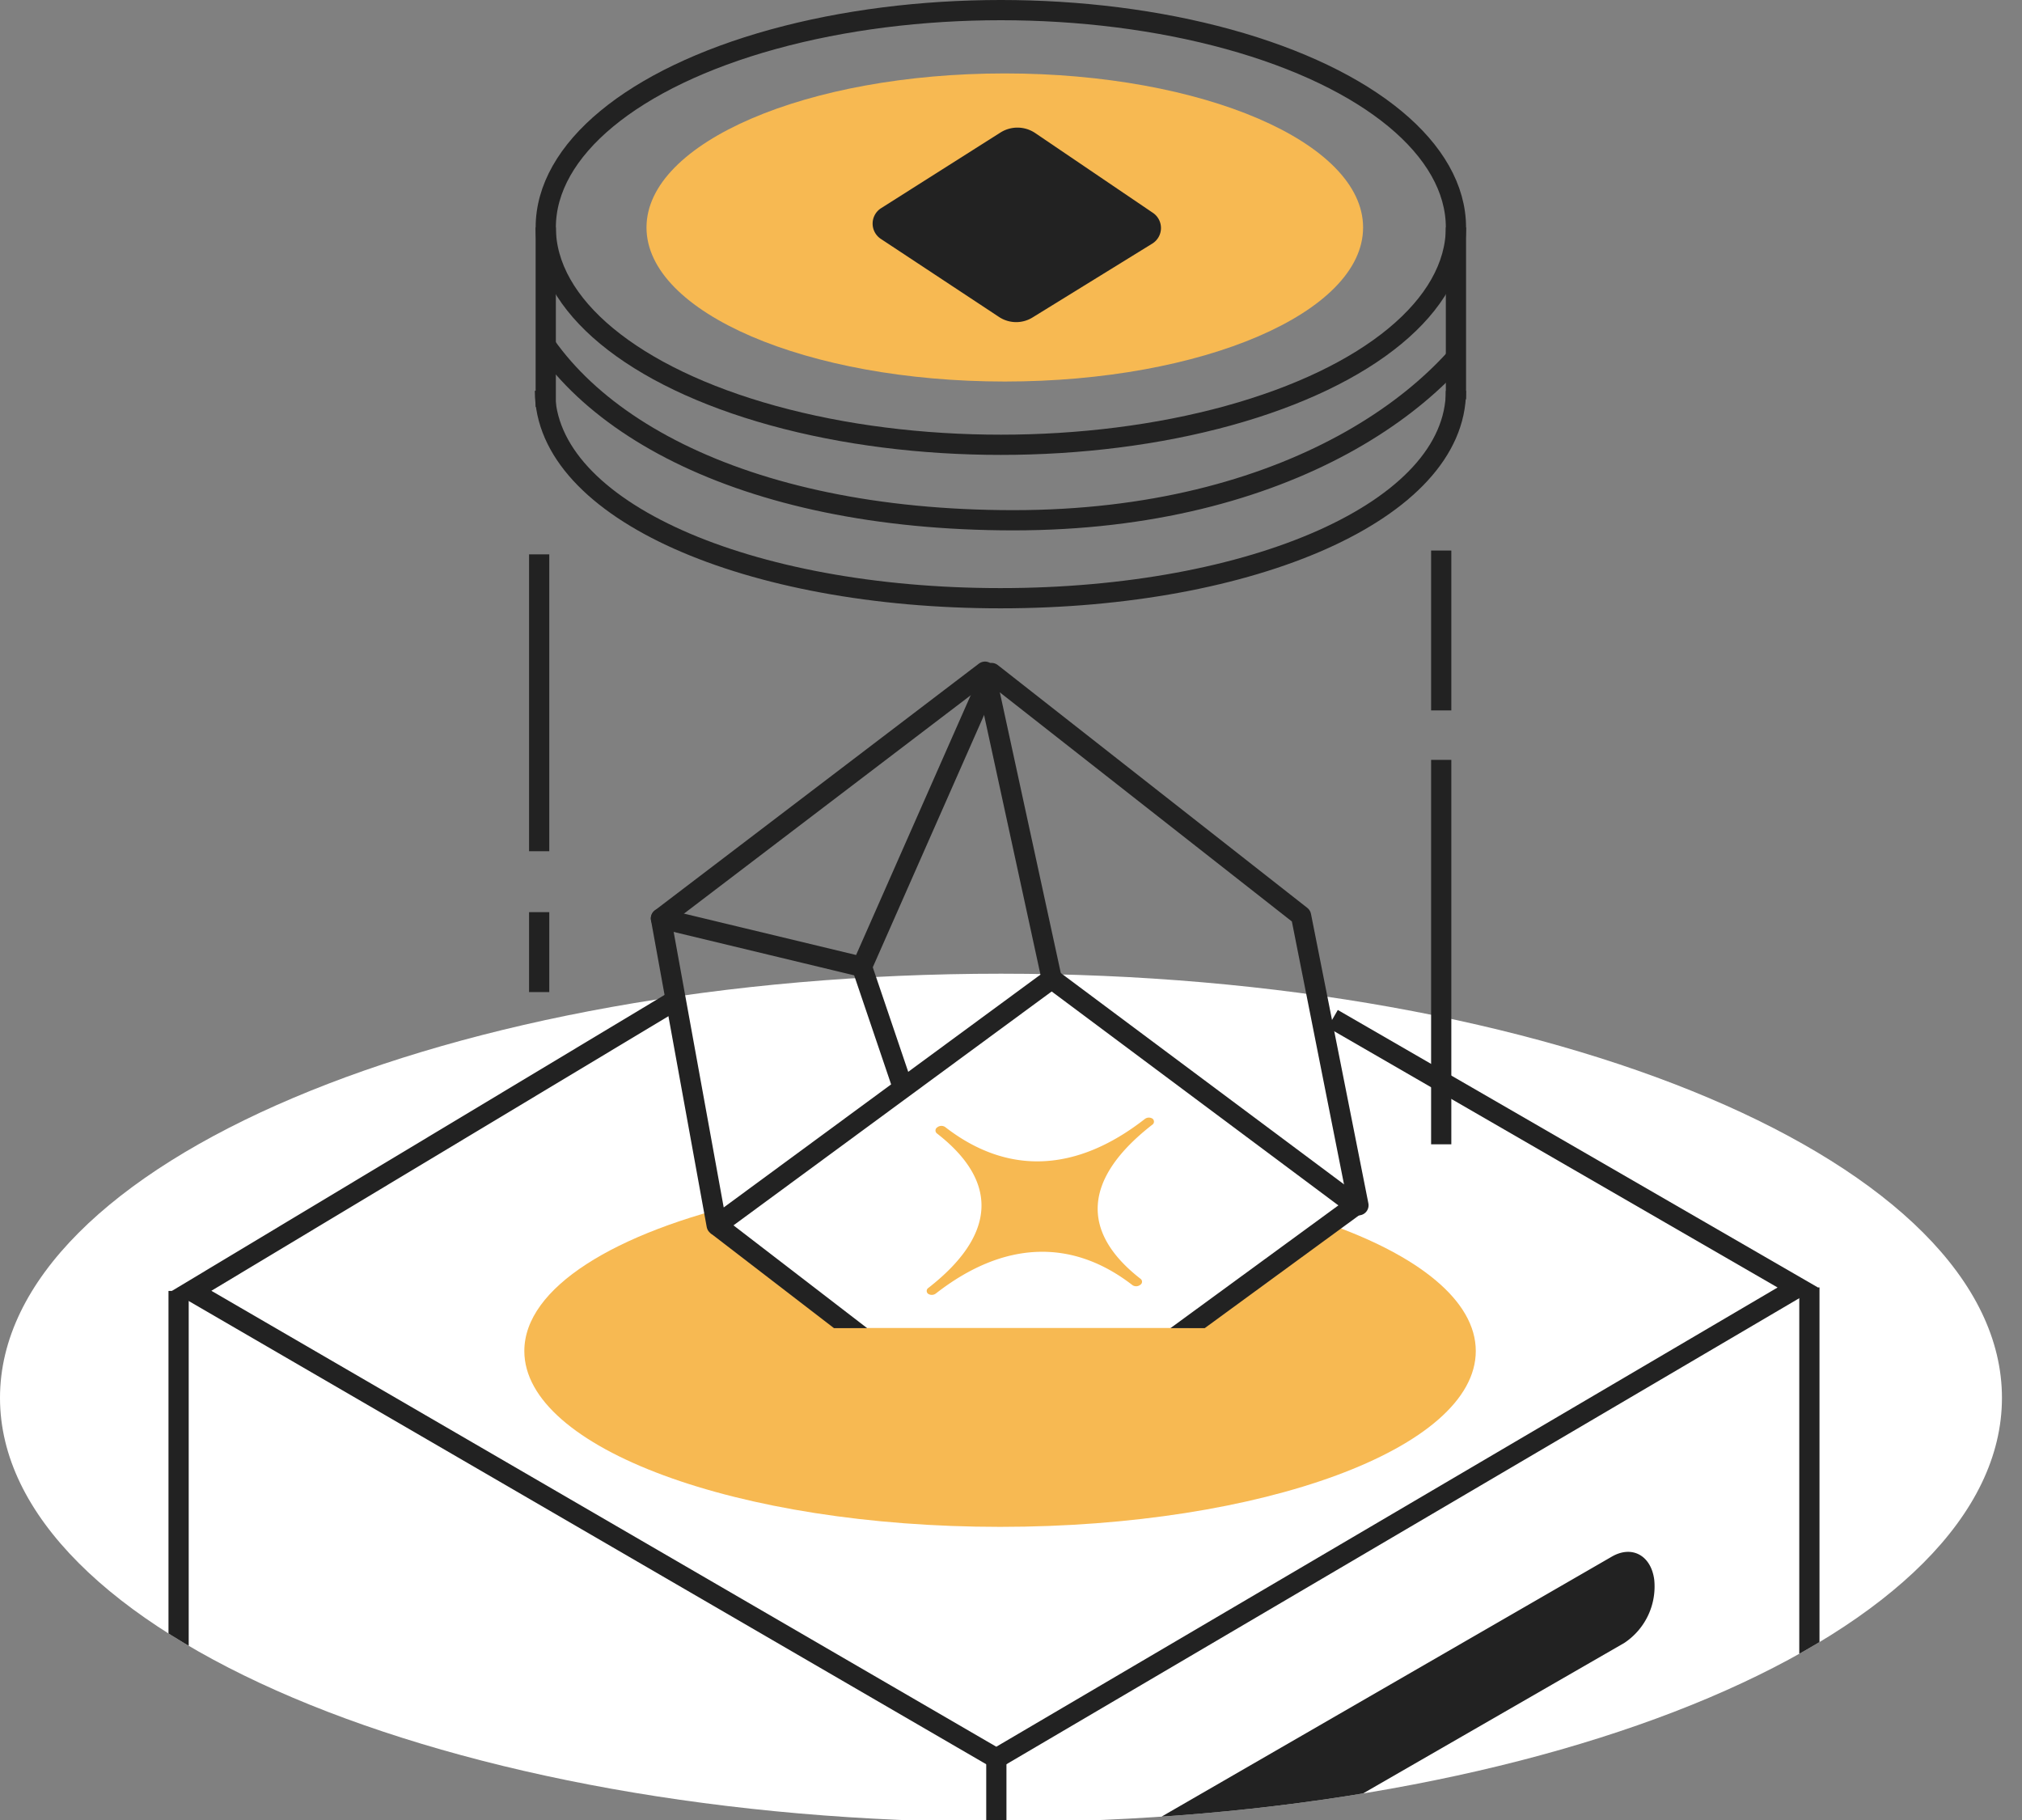
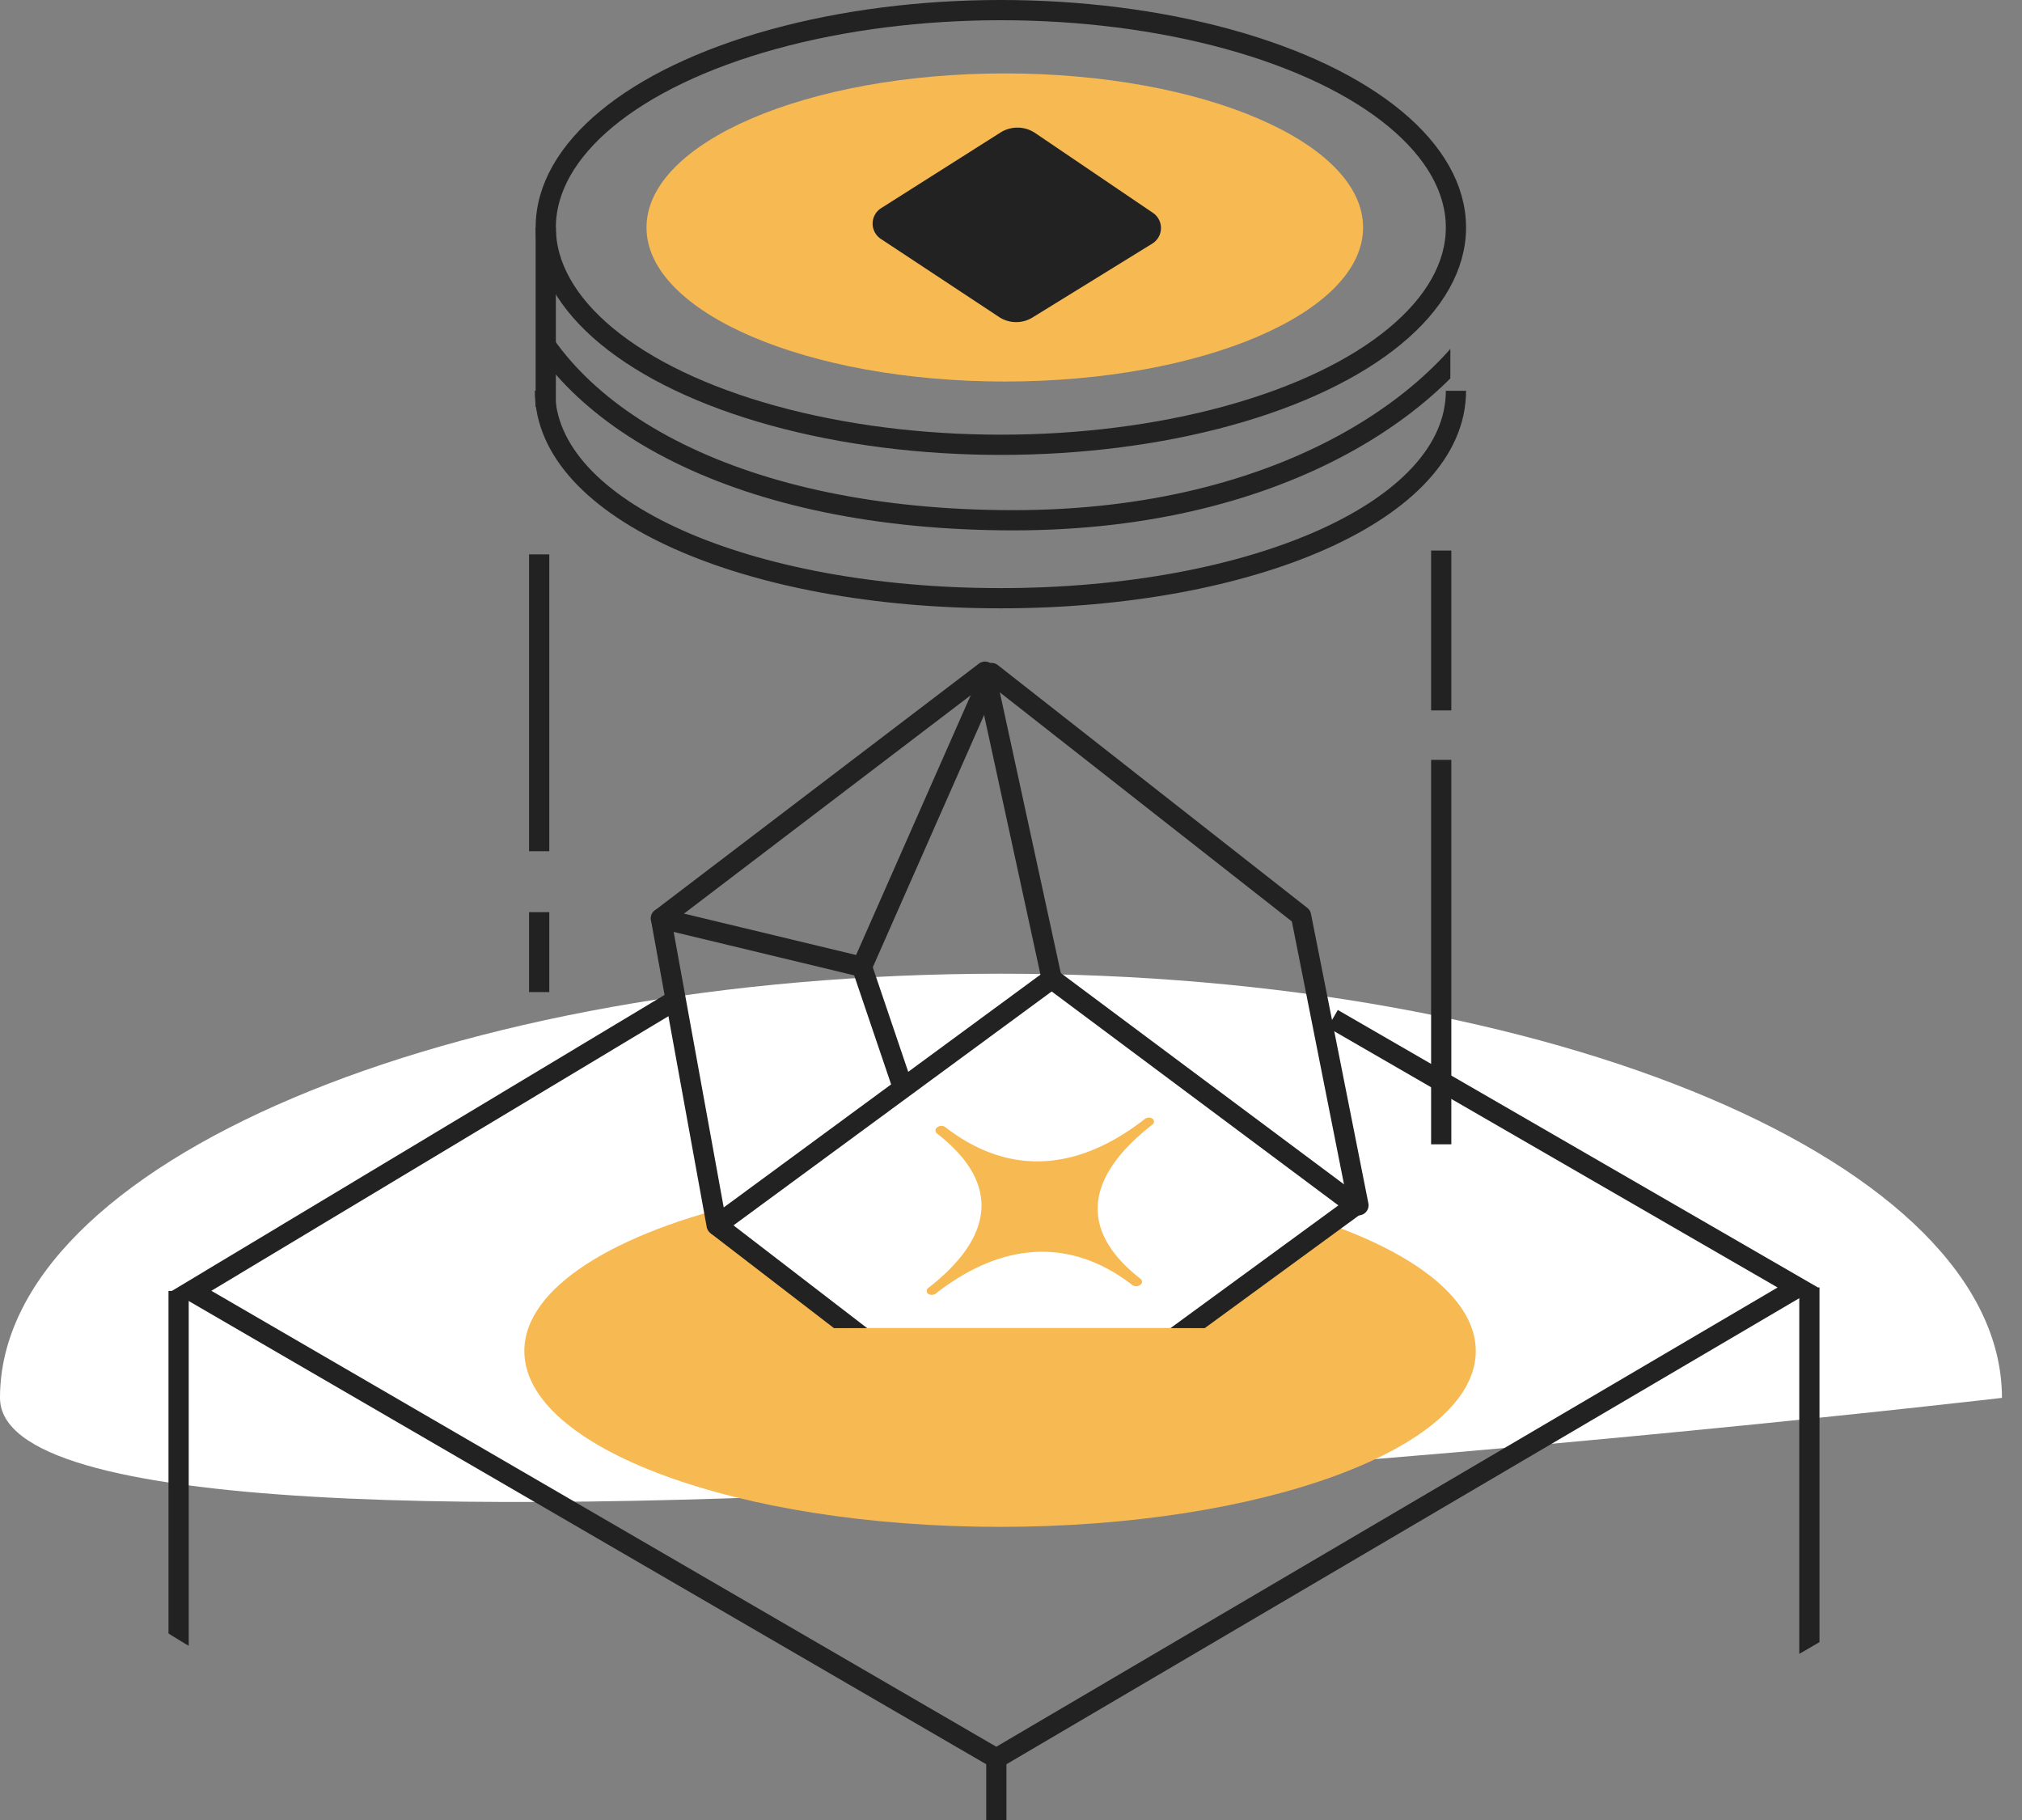
<svg xmlns="http://www.w3.org/2000/svg" width="200" height="180" viewBox="0 0 200 180">
  <rect x="0" y="0" width="200" height="180" fill="#808080" stroke="none" />
  <defs>
    <style>
      .cls-1 {
        fill: #e3dee9;
      }

      .cls-12, .cls-13, .cls-2, .cls-6 {
        fill: none;
      }

      .cls-3 {
        clip-path: url(#clip-path);
      }

      .cls-4 {
        clip-path: url(#clip-path-2);
      }

      .cls-5 {
        fill: #fff;
      }

      .cls-12, .cls-13, .cls-6 {
        stroke: #222;
        stroke-width: 2px;
      }

      .cls-7 {
        fill: #f7b952;
      }

      .cls-8 {
        clip-path: url(#clip-path-3);
      }

      .cls-9 {
        fill: #222;
      }

      .cls-10 {
        clip-path: url(#clip-path-5);
      }

      .cls-11 {
        clip-path: url(#clip-path-6);
      }

      .cls-12, .cls-13 {
        stroke-linejoin: round;
      }

      .cls-13 {
        stroke-linecap: round;
      }
    </style>
    <clipPath id="clip-path">
      <rect id="Rectangle_4907" data-name="Rectangle 4907" class="cls-1" width="200" height="180" transform="translate(1114 1770)" />
    </clipPath>
    <clipPath id="clip-path-2">
      <rect id="Rectangle_4908" data-name="Rectangle 4908" class="cls-2" width="198.017" height="213.377" />
    </clipPath>
    <clipPath id="clip-path-3">
      <path id="Path_9073" data-name="Path 9073" class="cls-2" d="M53.438,38.16C55.1,44.532,83.629,55.887,83.629,55.887c41.823,6.924,59.827-15.511,59.827-15.511V30.405c-4.709,9.971-20.773,17.173-49.025,17.173s-40.716-17.45-40.716-17.45Z" />
    </clipPath>
    <clipPath id="clip-path-5">
      <path id="Path_9079" data-name="Path 9079" class="cls-2" d="M0,138.25c0,23.172,44.328,41.955,99.009,41.955s99.008-18.783,99.008-41.955S149.611,43.718,94.93,43.718,0,115.08,0,138.25" />
    </clipPath>
    <clipPath id="clip-path-6">
      <rect id="Rectangle_4910" data-name="Rectangle 4910" class="cls-2" width="83.953" height="67.756" transform="translate(57.848 63.6)" />
    </clipPath>
  </defs>
  <g id="Subcat_Importing" class="cls-3" transform="translate(-1114 -1770)">
    <g id="Group_9098" data-name="Group 9098" transform="translate(1114 1770)">
      <g id="Group_9087" data-name="Group 9087">
        <g id="Group_9086" data-name="Group 9086" class="cls-4">
-           <path id="Path_9069" data-name="Path 9069" class="cls-5" d="M198.017,138.251c0,23.171-44.328,41.954-99.009,41.954S0,161.422,0,138.251,44.327,96.3,99.008,96.3s99.009,18.783,99.009,41.954" />
+           <path id="Path_9069" data-name="Path 9069" class="cls-5" d="M198.017,138.251S0,161.422,0,138.251,44.327,96.3,99.008,96.3s99.009,18.783,99.009,41.954" />
          <ellipse id="Ellipse_291" data-name="Ellipse 291" class="cls-6" cx="45.014" cy="21.495" rx="45.014" ry="21.495" transform="translate(53.982 1)" />
          <path id="Path_9070" data-name="Path 9070" class="cls-7" d="M134.826,22.5c0,8.413-15.867,15.233-35.44,15.233s-35.44-6.82-35.44-15.233S79.813,7.262,99.386,7.262s35.44,6.82,35.44,15.233" />
          <path id="Path_9071" data-name="Path 9071" class="cls-6" d="M144.01,38.65c0,11.882-20.172,20.514-45.055,20.514S53.9,50.532,53.9,38.65" />
-           <line id="Line_1917" data-name="Line 1917" class="cls-6" y1="17.001" transform="translate(144.01 22.495)" />
          <line id="Line_1918" data-name="Line 1918" class="cls-6" y2="17.756" transform="translate(53.981 22.495)" />
        </g>
      </g>
      <g id="Group_9089" data-name="Group 9089">
        <g id="Group_9088" data-name="Group 9088" class="cls-8">
          <path id="Path_9072" data-name="Path 9072" class="cls-6" d="M148.718,28.219c-4.709,11.049-21.469,23.236-48.471,23.236S55.376,41.484,50.934,28.219" />
        </g>
      </g>
      <g id="Group_9091" data-name="Group 9091">
        <g id="Group_9090" data-name="Group 9090" class="cls-4">
          <path id="Path_9074" data-name="Path 9074" class="cls-9" d="M102.4,13.163l11.639,7.889a1.811,1.811,0,0,1-.065,3.041L102.127,31.4a3.075,3.075,0,0,1-3.31-.051L87.124,23.626a1.81,1.81,0,0,1,.029-3.038l11.8-7.478a3.146,3.146,0,0,1,3.448.053" />
        </g>
      </g>
      <g id="Group_9093" data-name="Group 9093">
        <g id="Group_9092" data-name="Group 9092" class="cls-10">
          <path id="Path_9075" data-name="Path 9075" class="cls-6" d="M131.824,100.753l45.987,26.574L98.55,173.911,18.941,127.675l47.942-28.8" />
          <path id="Path_9076" data-name="Path 9076" class="cls-6" d="M17.666,127.675v38.312L98.55,212.223l80.42-46.583V127.327" />
          <line id="Line_1919" data-name="Line 1919" class="cls-6" y1="26.312" transform="translate(98.55 173.911)" />
-           <path id="Path_9077" data-name="Path 9077" class="cls-9" d="M160.675,162.481,117.92,187.108a3.352,3.352,0,0,1-4.935-1.662,4.87,4.87,0,0,1,2.04-5.857l44.4-25.635c2.006-1.159,3.89-.113,4.2,2.289a6.7,6.7,0,0,1-2.952,6.238" />
          <path id="Path_9078" data-name="Path 9078" class="cls-7" d="M131.158,120.962l-13.627,10.379H84.2L70.887,120.863l3.346-2.045c-13.422,3.063-22.37,8.546-22.37,14.8,0,9.6,21.067,17.39,47.055,17.39s47.055-7.786,47.055-17.39c0-4.992-5.7-9.489-14.815-12.66" />
        </g>
      </g>
      <g id="Group_9095" data-name="Group 9095">
        <g id="Group_9094" data-name="Group 9094" class="cls-11">
          <path id="Path_9080" data-name="Path 9080" class="cls-12" d="M97.429,66.43l6.6,30.383L70.886,121.172,65.375,90.836Z" />
          <path id="Path_9081" data-name="Path 9081" class="cls-12" d="M70.887,121.172l29.492,22.675,33.687-24.625L104.028,96.813" />
          <path id="Path_9082" data-name="Path 9082" class="cls-13" d="M65.375,90.837l19.881,4.781L98.077,66.563,128.69,90.576l5.678,28.628" />
          <line id="Line_1920" data-name="Line 1920" class="cls-13" x2="3.968" y2="11.703" transform="translate(85.256 95.618)" />
        </g>
      </g>
      <g id="Group_9097" data-name="Group 9097">
        <g id="Group_9096" data-name="Group 9096" class="cls-4">
          <line id="Line_1921" data-name="Line 1921" class="cls-12" y2="15.812" transform="translate(142.553 54.447)" />
          <line id="Line_1922" data-name="Line 1922" class="cls-12" y2="38.023" transform="translate(142.553 75.153)" />
          <line id="Line_1923" data-name="Line 1923" class="cls-12" y2="29.365" transform="translate(53.33 54.824)" />
          <line id="Line_1924" data-name="Line 1924" class="cls-12" y2="7.906" transform="translate(53.33 90.212)" />
          <path id="Path_9083" data-name="Path 9083" class="cls-7" d="M112.78,127.074a.656.656,0,0,1-.76.032c-6.017-4.667-12.773-4.386-19.451.821a.66.66,0,0,1-.764.032.355.355,0,0,1,.032-.59c6.68-5.212,7-10.489.839-15.269a.367.367,0,0,1,.033-.607.662.662,0,0,1,.776-.031c6.16,4.786,12.957,4.509,19.746-.789a.658.658,0,0,1,.772-.031.369.369,0,0,1-.045.606c-6.787,5.293-7.149,10.565-1.134,15.237a.356.356,0,0,1-.044.589" />
        </g>
      </g>
    </g>
  </g>
</svg>